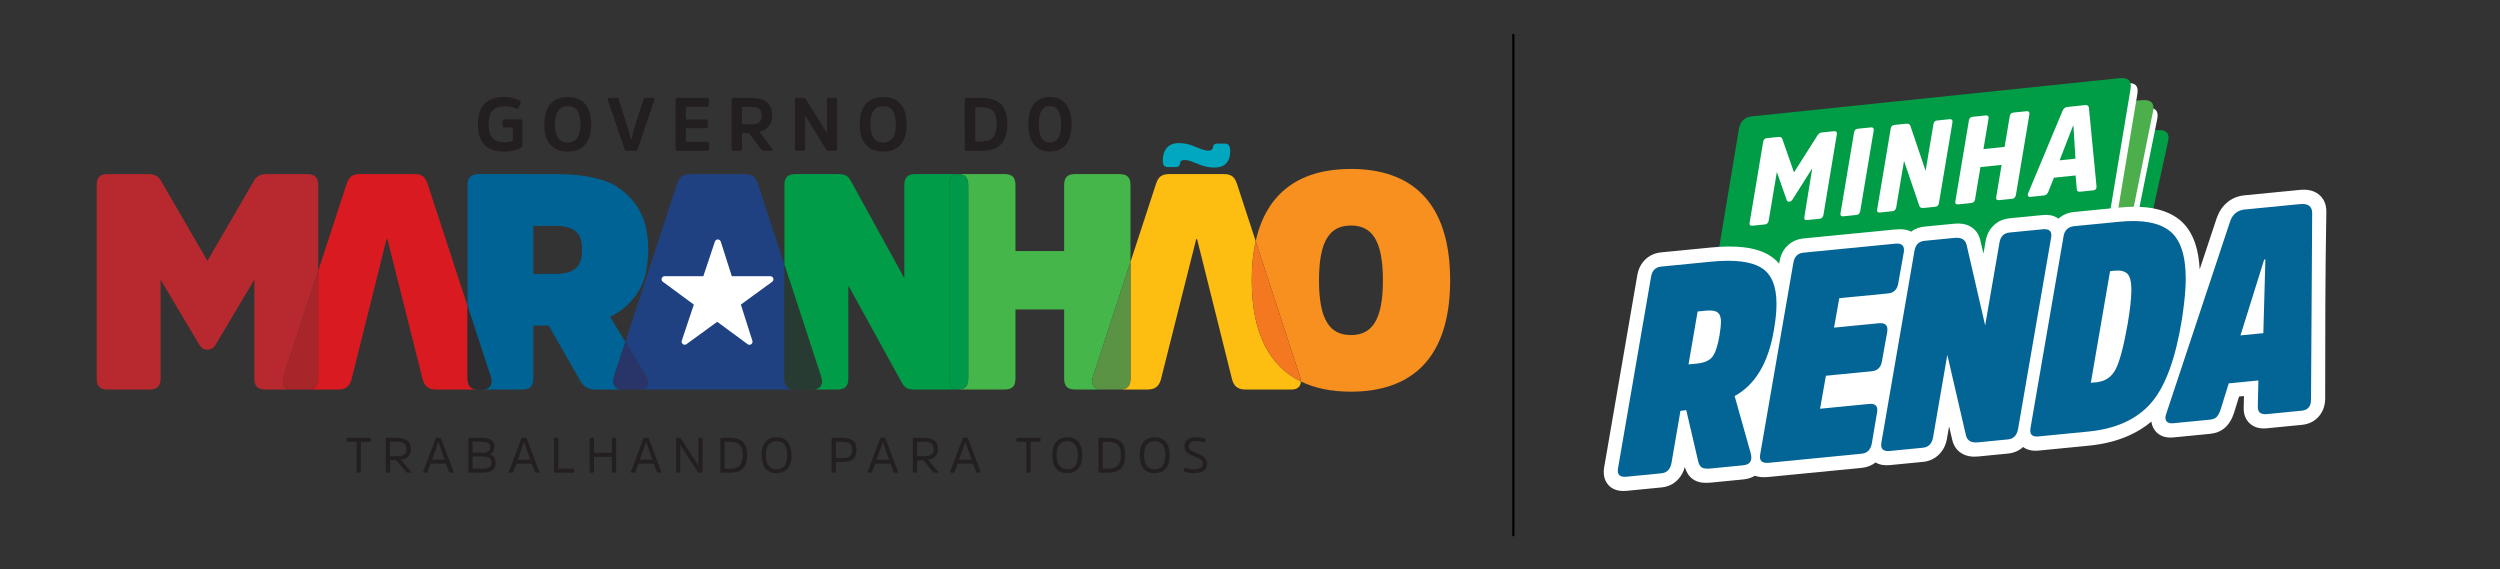
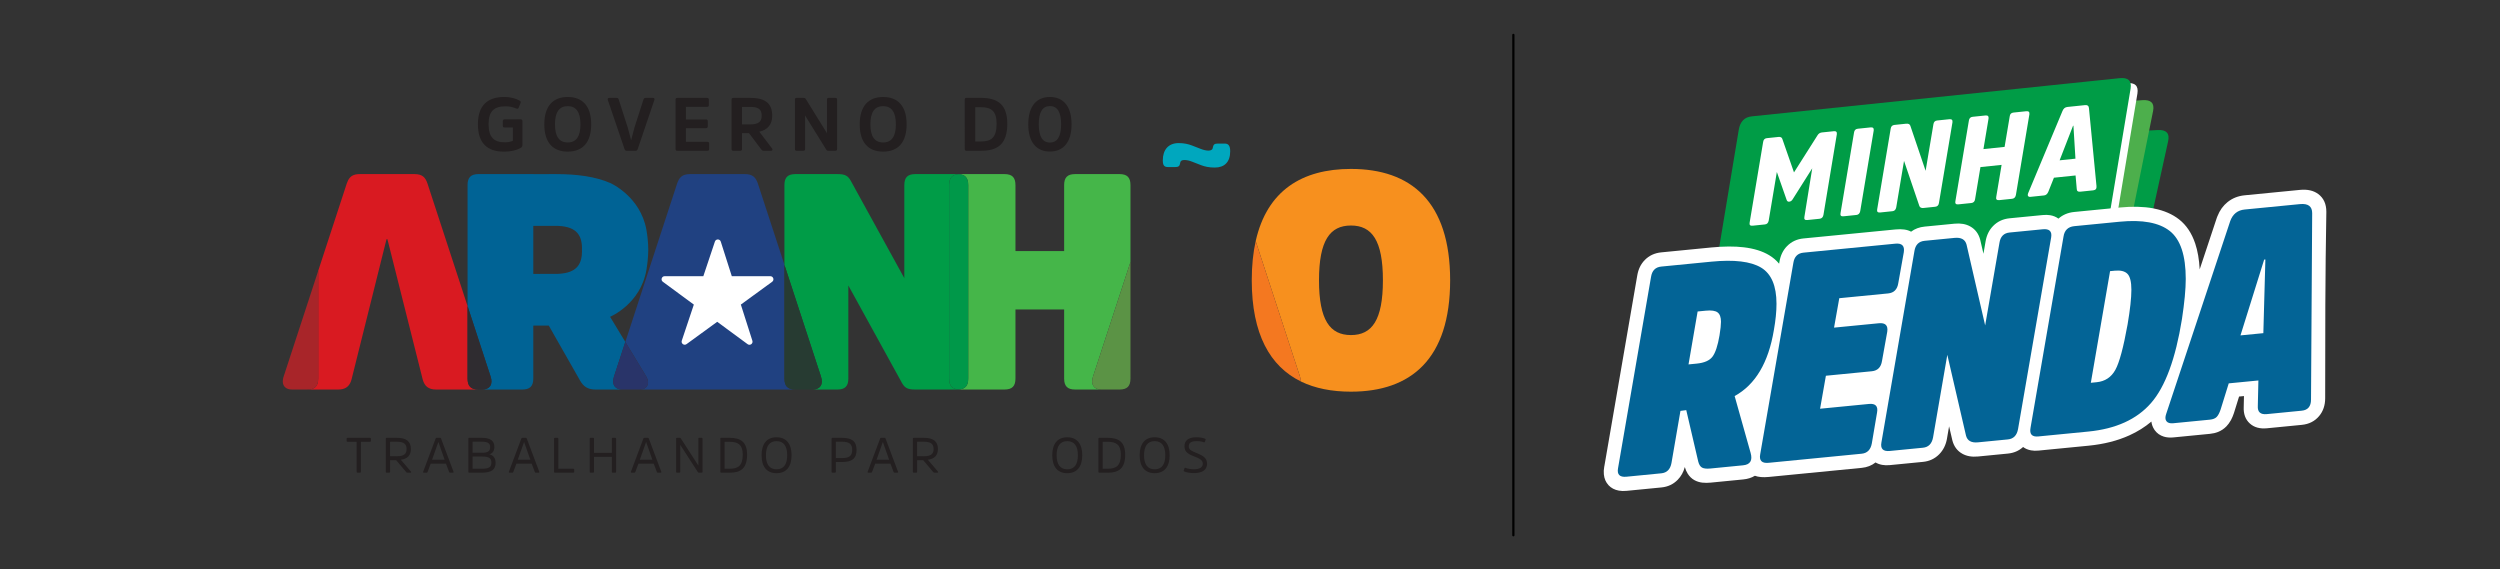
<svg xmlns="http://www.w3.org/2000/svg" xmlns:xlink="http://www.w3.org/1999/xlink" version="1.1" id="Layer_1" x="0px" y="0px" width="246px" height="56px" viewBox="0 0 246 56" enable-background="new 0 0 246 56" xml:space="preserve">
  <rect x="0" y="0" width="246" height="56" fill="#333333" stroke="none" />
  <g>
    <g>
      <g>
        <path d="M149.025,52.67c0,0.06-0.049,0.109-0.109,0.109l0,0c-0.06,0-0.109-0.049-0.109-0.109V3.434     c0-0.06,0.049-0.109,0.109-0.109l0,0c0.06,0,0.109,0.049,0.109,0.109V52.67z" />
        <g>
-           <path fill="#B7292F" d="M30.234,17.131h-3.982c-0.629,0-0.988,0.21-1.228,0.599l-4.611,7.935l-4.611-7.935      c-0.239-0.389-0.599-0.599-1.228-0.599h-3.982c-0.749,0-1.078,0.329-1.078,1.078v19.043c0,0.749,0.329,1.078,1.078,1.078h4.132      c0.749,0,1.078-0.329,1.078-1.078v-9.731l3.833,6.437c0.15,0.24,0.359,0.449,0.779,0.449c0.419,0,0.629-0.21,0.779-0.449      l3.833-6.437v9.731c0,0.749,0.329,1.078,1.078,1.078h4.132h-1.512c-0.539,0-0.876-0.286-0.897-0.758v-0.003      c-0.003-0.064,0.002-0.132,0.011-0.203c0.013-0.102,0.038-0.209,0.077-0.324l3.398-10.391v-8.442      C31.312,17.46,30.983,17.131,30.234,17.131" />
          <path fill="#231F20" d="M51.222,11.739c0.118,0,0.185,0.059,0.185,0.185v2.367c0,0.133-0.081,0.207-0.163,0.259      c-0.348,0.207-0.895,0.37-1.687,0.37c-1.598,0-2.53-0.829-2.53-2.693c0-1.849,0.939-2.685,2.596-2.685      c0.666,0,1.198,0.177,1.494,0.355c0.111,0.059,0.155,0.118,0.111,0.229l-0.185,0.459c-0.044,0.111-0.111,0.148-0.252,0.089      c-0.229-0.096-0.584-0.215-1.036-0.215c-1.176,0-1.679,0.518-1.679,1.768c0,1.265,0.518,1.775,1.598,1.775      c0.311,0,0.614-0.067,0.791-0.148v-1.309h-0.806c-0.126,0-0.185-0.052-0.185-0.17v-0.451c0-0.118,0.059-0.185,0.185-0.185      C49.659,11.739,51.222,11.739,51.222,11.739z" />
          <path fill="#231F20" d="M58.175,12.235c0,1.797-0.858,2.685-2.315,2.685c-1.443,0-2.301-0.888-2.301-2.685      c0-1.798,0.858-2.692,2.308-2.692C57.317,9.543,58.175,10.438,58.175,12.235 M57.117,12.235c0-1.191-0.414-1.79-1.25-1.79      c-0.843,0-1.257,0.599-1.257,1.79s0.414,1.783,1.257,1.783C56.703,14.018,57.117,13.426,57.117,12.235" />
          <path fill="#231F20" d="M61.681,14.839c-0.126,0-0.185-0.052-0.229-0.178L59.81,9.838c-0.044-0.126,0.015-0.207,0.14-0.207      h0.718c0.126,0,0.185,0.059,0.215,0.163l0.888,2.759l0.326,1.221h0.015l0.318-1.221l0.888-2.759      c0.03-0.103,0.089-0.163,0.215-0.163h0.725c0.118,0,0.178,0.081,0.133,0.207l-1.635,4.823c-0.044,0.126-0.111,0.178-0.237,0.178      H61.681z" />
          <path fill="#231F20" d="M67.495,12.612v1.339h2.101c0.126,0,0.185,0.052,0.185,0.178v0.525c0,0.133-0.059,0.185-0.185,0.185      h-2.937c-0.133,0-0.185-0.052-0.185-0.185V9.809c0-0.126,0.052-0.178,0.178-0.178h2.914c0.126,0,0.185,0.052,0.185,0.178v0.525      c0,0.126-0.059,0.185-0.185,0.185h-2.071v1.235h1.975c0.118,0,0.178,0.067,0.178,0.185v0.488c0,0.118-0.059,0.185-0.178,0.185      H67.495z" />
          <path fill="#231F20" d="M73.826,9.631c1.435,0,2.16,0.511,2.16,1.753c0,0.902-0.488,1.405-1.272,1.575l1.258,1.65      c0.081,0.103,0.037,0.229-0.111,0.229h-0.703c-0.133,0-0.192-0.059-0.259-0.148l-1.198-1.59h-0.688v1.553      c0,0.133-0.059,0.185-0.185,0.185H72.17c-0.133,0-0.185-0.052-0.185-0.185V9.809c0-0.126,0.052-0.178,0.185-0.178H73.826z       M73.804,12.242c0.843,0,1.147-0.274,1.147-0.858c0-0.629-0.326-0.865-1.139-0.865h-0.799v1.723      C73.013,12.242,73.804,12.242,73.804,12.242z" />
          <path fill="#231F20" d="M82.37,14.654c0,0.133-0.059,0.185-0.178,0.185h-0.666c-0.126,0-0.178-0.037-0.229-0.126l-2.078-3.351      v3.292c0,0.133-0.052,0.185-0.178,0.185h-0.636c-0.133,0-0.185-0.052-0.185-0.185V9.809c0-0.126,0.052-0.178,0.185-0.178h0.651      c0.133,0,0.185,0.03,0.237,0.118l2.079,3.358V9.809c0-0.126,0.052-0.178,0.178-0.178h0.644c0.118,0,0.178,0.052,0.178,0.17      v4.853H82.37z" />
          <path fill="#231F20" d="M89.212,12.235c0,1.797-0.858,2.685-2.315,2.685c-1.443,0-2.301-0.888-2.301-2.685      c0-1.798,0.858-2.692,2.308-2.692C88.354,9.543,89.212,10.438,89.212,12.235 M88.154,12.235c0-1.191-0.414-1.79-1.25-1.79      c-0.843,0-1.257,0.599-1.257,1.79s0.414,1.783,1.257,1.783C87.74,14.018,88.154,13.426,88.154,12.235" />
          <path fill="#231F20" d="M95.115,14.839c-0.133,0-0.185-0.052-0.185-0.185V9.809c0-0.126,0.052-0.178,0.178-0.178h1.428      c1.672,0,2.582,0.688,2.582,2.552c0,1.96-0.91,2.655-2.574,2.655h-1.429V14.839z M95.965,10.548v3.373h0.54      c1.006,0,1.561-0.347,1.561-1.738c0-1.295-0.555-1.635-1.568-1.635H95.965z" />
          <path fill="#231F20" d="M105.441,12.228c0,1.775-0.814,2.685-2.13,2.685c-1.317,0-2.13-0.91-2.13-2.678      c0-1.783,0.814-2.693,2.13-2.693C104.627,9.543,105.441,10.452,105.441,12.228 M104.413,12.228c0-1.191-0.362-1.79-1.102-1.79      c-0.732,0-1.095,0.599-1.095,1.79c0,1.198,0.363,1.798,1.095,1.798C104.05,14.025,104.413,13.426,104.413,12.228" />
          <path fill="#00A7BE" d="M115.987,14.08c-1.006,0-1.567,0.643-1.567,1.699c0,0.528,0.165,0.66,0.528,0.66h0.693      c0.297,0,0.429-0.082,0.478-0.346l0.016-0.099c0.033-0.181,0.181-0.248,0.412-0.248c0.214,0,0.478,0.05,0.759,0.165l0.891,0.346      c0.346,0.132,0.759,0.231,1.336,0.231c0.956,0,1.517-0.544,1.517-1.6c0-0.528-0.165-0.759-0.528-0.759h-0.693      c-0.297,0-0.429,0.082-0.478,0.346l-0.017,0.099c-0.033,0.165-0.198,0.247-0.429,0.247c-0.215,0-0.495-0.066-0.742-0.165      l-0.891-0.346C116.927,14.18,116.514,14.08,115.987,14.08" />
          <path fill="#231F20" d="M34.11,43.159c0-0.054,0.029-0.078,0.078-0.078h2.224c0.059,0,0.083,0.024,0.083,0.078v0.23      c0,0.054-0.024,0.083-0.083,0.083h-0.9v2.958c0,0.059-0.024,0.083-0.083,0.083h-0.253c-0.054,0-0.083-0.024-0.083-0.083v-2.958      h-0.9c-0.054,0-0.083-0.03-0.083-0.083V43.159z" />
          <path fill="#231F20" d="M39.043,43.081c0.953,0,1.389,0.357,1.389,1.105c0,0.645-0.372,0.978-0.992,1.051l0.997,1.168      c0.034,0.049,0.024,0.108-0.049,0.108h-0.299c-0.064,0-0.088-0.024-0.122-0.064l-0.987-1.168h-0.597v1.149      c0,0.059-0.029,0.083-0.083,0.083h-0.254c-0.059,0-0.083-0.024-0.083-0.083v-3.271c0-0.054,0.024-0.078,0.083-0.078      C38.046,43.081,39.043,43.081,39.043,43.081z M39.024,44.894c0.728,0,0.983-0.225,0.983-0.709c0-0.508-0.279-0.719-0.973-0.719      h-0.65v1.427h0.64V44.894z" />
          <path fill="#231F20" d="M43.297,43.081c0.073,0,0.088,0.029,0.108,0.083l1.227,3.266c0.015,0.044-0.01,0.083-0.064,0.083h-0.284      c-0.054,0-0.073-0.024-0.093-0.073l-0.308-0.816h-1.501l-0.308,0.816c-0.02,0.049-0.034,0.073-0.088,0.073h-0.288      c-0.054,0-0.078-0.039-0.063-0.083l1.227-3.266c0.019-0.054,0.034-0.083,0.107-0.083C42.969,43.081,43.297,43.081,43.297,43.081      z M43.752,45.241l-0.611-1.74h-0.01l-0.616,1.74H43.752z" />
          <path fill="#231F20" d="M46.168,46.513c-0.059,0-0.083-0.024-0.083-0.083v-3.271c0-0.054,0.024-0.078,0.083-0.078h1.217      c0.87,0,1.261,0.293,1.261,0.885c0,0.469-0.239,0.674-0.499,0.738c0.337,0.073,0.621,0.308,0.621,0.836      c0,0.689-0.435,0.973-1.364,0.973C47.404,46.513,46.168,46.513,46.168,46.513z M47.4,44.552c0.621,0,0.831-0.161,0.831-0.557      c0-0.381-0.23-0.533-0.856-0.533H46.5v1.09H47.4z M47.375,46.126c0.723,0,0.978-0.147,0.978-0.611      c0-0.421-0.22-0.592-0.934-0.592H46.5v1.203H47.375z" />
          <path fill="#231F20" d="M51.732,43.081c0.073,0,0.088,0.029,0.108,0.083l1.227,3.266c0.015,0.044-0.01,0.083-0.064,0.083h-0.284      c-0.054,0-0.073-0.024-0.093-0.073l-0.308-0.816h-1.501l-0.308,0.816c-0.02,0.049-0.034,0.073-0.088,0.073h-0.288      c-0.054,0-0.078-0.039-0.063-0.083l1.227-3.266c0.019-0.054,0.034-0.083,0.107-0.083C51.404,43.081,51.732,43.081,51.732,43.081      z M52.186,45.241l-0.611-1.74h-0.01l-0.616,1.74H52.186z" />
          <path fill="#231F20" d="M54.939,46.121h1.481c0.054,0,0.083,0.024,0.083,0.073v0.235c0,0.059-0.029,0.083-0.083,0.083h-1.818      c-0.059,0-0.083-0.024-0.083-0.083v-3.27c0-0.054,0.024-0.078,0.083-0.078h0.254c0.054,0,0.083,0.024,0.083,0.078      C54.939,43.159,54.939,46.121,54.939,46.121z" />
          <path fill="#231F20" d="M60.205,44.953H58.45v1.476c0,0.059-0.029,0.083-0.083,0.083h-0.254c-0.059,0-0.083-0.024-0.083-0.083      v-3.271c0-0.054,0.024-0.078,0.083-0.078h0.254c0.054,0,0.083,0.024,0.083,0.078v1.403h1.755v-1.403      c0-0.054,0.029-0.078,0.083-0.078h0.259c0.054,0,0.078,0.024,0.078,0.078v3.271c0,0.059-0.024,0.083-0.078,0.083h-0.259      c-0.054,0-0.083-0.024-0.083-0.083V44.953z" />
          <path fill="#231F20" d="M63.74,43.081c0.073,0,0.088,0.029,0.108,0.083l1.227,3.266c0.015,0.044-0.01,0.083-0.064,0.083h-0.284      c-0.054,0-0.073-0.024-0.093-0.073l-0.308-0.816h-1.501l-0.308,0.816c-0.02,0.049-0.034,0.073-0.088,0.073h-0.288      c-0.054,0-0.078-0.039-0.063-0.083l1.227-3.266c0.019-0.054,0.034-0.083,0.107-0.083C63.412,43.081,63.74,43.081,63.74,43.081z       M64.195,45.241l-0.611-1.74h-0.01l-0.616,1.74H64.195z" />
          <path fill="#231F20" d="M69.129,46.429c0,0.059-0.029,0.083-0.083,0.083h-0.269c-0.059,0-0.083-0.019-0.112-0.064l-1.726-2.669      v2.65c0,0.059-0.024,0.083-0.078,0.083h-0.249c-0.059,0-0.083-0.024-0.083-0.083v-3.271c0-0.054,0.024-0.078,0.083-0.078h0.264      c0.059,0,0.088,0.015,0.117,0.059l1.726,2.674v-2.655c0-0.054,0.024-0.078,0.078-0.078h0.249c0.054,0,0.083,0.024,0.083,0.073      V46.429z" />
          <path fill="#231F20" d="M70.963,46.513c-0.059,0-0.083-0.024-0.083-0.083v-3.271c0-0.054,0.024-0.078,0.078-0.078h0.841      c1.085,0,1.716,0.42,1.716,1.657c0,1.354-0.631,1.775-1.706,1.775C71.809,46.513,70.963,46.513,70.963,46.513z M71.3,43.472      v2.65h0.504c0.807,0,1.281-0.274,1.281-1.383c0-0.997-0.479-1.266-1.291-1.266H71.3V43.472z" />
          <path fill="#231F20" d="M77.891,44.797c0,1.134-0.523,1.765-1.481,1.765c-0.948,0-1.472-0.631-1.472-1.765      s0.523-1.77,1.476-1.77C77.368,43.027,77.891,43.662,77.891,44.797 M77.46,44.797c0-0.89-0.342-1.389-1.046-1.389      s-1.046,0.499-1.046,1.389s0.342,1.383,1.046,1.383S77.46,45.686,77.46,44.797" />
          <path fill="#231F20" d="M81.91,46.513c-0.059,0-0.083-0.029-0.083-0.083v-3.266c0-0.054,0.024-0.083,0.078-0.083h0.948      c0.978,0,1.432,0.342,1.432,1.193s-0.455,1.188-1.432,1.188h-0.606v0.968c0,0.054-0.029,0.083-0.083,0.083H81.91z       M82.854,45.075c0.699,0,1.002-0.21,1.002-0.802s-0.303-0.807-1.002-0.807h-0.606v1.608L82.854,45.075L82.854,45.075z" />
          <path fill="#231F20" d="M87.035,43.081c0.073,0,0.088,0.029,0.108,0.083l1.227,3.266c0.015,0.044-0.01,0.083-0.064,0.083h-0.284      c-0.054,0-0.073-0.024-0.093-0.073l-0.308-0.816H86.12l-0.308,0.816c-0.019,0.049-0.034,0.073-0.088,0.073h-0.288      c-0.054,0-0.078-0.039-0.063-0.083l1.227-3.266c0.019-0.054,0.034-0.083,0.107-0.083C86.707,43.081,87.035,43.081,87.035,43.081      z M87.489,45.241l-0.611-1.74h-0.01l-0.616,1.74H87.489z" />
          <path fill="#231F20" d="M90.902,43.081c0.953,0,1.389,0.357,1.389,1.105c0,0.645-0.372,0.978-0.992,1.051l0.997,1.168      c0.034,0.049,0.024,0.108-0.049,0.108h-0.298c-0.064,0-0.088-0.024-0.122-0.064l-0.987-1.168h-0.597v1.149      c0,0.059-0.029,0.083-0.083,0.083h-0.254c-0.059,0-0.083-0.024-0.083-0.083v-3.271c0-0.054,0.024-0.078,0.083-0.078H90.902z       M90.883,44.894c0.728,0,0.983-0.225,0.983-0.709c0-0.508-0.279-0.719-0.973-0.719h-0.65v1.427h0.64V44.894z" />
-           <path fill="#231F20" d="M95.156,43.081c0.073,0,0.088,0.029,0.108,0.083l1.227,3.266c0.015,0.044-0.01,0.083-0.064,0.083h-0.284      c-0.054,0-0.073-0.024-0.093-0.073l-0.308-0.816h-1.501l-0.308,0.816c-0.019,0.049-0.034,0.073-0.088,0.073h-0.288      c-0.054,0-0.078-0.039-0.063-0.083l1.227-3.266c0.019-0.054,0.034-0.083,0.107-0.083C94.828,43.081,95.156,43.081,95.156,43.081      z M95.611,45.241L95,43.501h-0.01l-0.616,1.74H95.611z" />
-           <path fill="#231F20" d="M100.007,43.159c0-0.054,0.029-0.078,0.078-0.078h2.225c0.059,0,0.083,0.024,0.083,0.078v0.23      c0,0.054-0.024,0.083-0.083,0.083h-0.9v2.958c0,0.059-0.024,0.083-0.083,0.083h-0.254c-0.054,0-0.083-0.024-0.083-0.083v-2.958      h-0.9c-0.054,0-0.083-0.03-0.083-0.083V43.159z" />
          <path fill="#231F20" d="M106.495,44.797c0,1.134-0.523,1.765-1.481,1.765c-0.948,0-1.472-0.631-1.472-1.765      s0.523-1.77,1.476-1.77C105.971,43.027,106.495,43.662,106.495,44.797 M106.064,44.797c0-0.89-0.342-1.389-1.046-1.389      c-0.704,0-1.046,0.499-1.046,1.389s0.342,1.383,1.046,1.383S106.064,45.686,106.064,44.797" />
          <path fill="#231F20" d="M108.167,46.513c-0.059,0-0.083-0.024-0.083-0.083v-3.271c0-0.054,0.024-0.078,0.078-0.078h0.841      c1.085,0,1.716,0.42,1.716,1.657c0,1.354-0.631,1.775-1.706,1.775C109.013,46.513,108.167,46.513,108.167,46.513z       M108.505,43.472v2.65h0.504c0.807,0,1.281-0.274,1.281-1.383c0-0.997-0.479-1.266-1.291-1.266h-0.494V43.472z" />
          <path fill="#231F20" d="M115.095,44.797c0,1.134-0.523,1.765-1.481,1.765c-0.948,0-1.472-0.631-1.472-1.765      s0.523-1.77,1.476-1.77C114.572,43.027,115.095,43.662,115.095,44.797 M114.665,44.797c0-0.89-0.342-1.389-1.046-1.389      c-0.704,0-1.046,0.499-1.046,1.389s0.342,1.383,1.046,1.383S114.665,45.686,114.665,44.797" />
          <path fill="#231F20" d="M117.501,46.552c-0.396,0-0.777-0.068-0.963-0.156c-0.054-0.024-0.078-0.044-0.064-0.093l0.078-0.22      c0.01-0.044,0.034-0.078,0.098-0.049c0.181,0.073,0.484,0.142,0.836,0.142c0.528,0,0.87-0.186,0.87-0.548      c0-0.391-0.391-0.533-0.831-0.709c-0.514-0.205-0.973-0.391-0.973-1.002c0-0.547,0.357-0.89,1.178-0.89      c0.376,0,0.66,0.063,0.846,0.142c0.049,0.019,0.073,0.044,0.059,0.093l-0.078,0.215c-0.015,0.044-0.034,0.068-0.103,0.044      c-0.171-0.069-0.381-0.113-0.694-0.113c-0.562,0-0.787,0.176-0.787,0.508c0,0.381,0.357,0.484,0.767,0.66      c0.528,0.225,1.036,0.425,1.036,1.061C118.777,46.244,118.279,46.552,117.501,46.552" />
          <g>
            <g>
              <defs>
                <path id="SVGID_1_" d="M129.79,27.581c0-3.922,1.078-5.39,3.144-5.39s3.144,1.467,3.144,5.39s-1.078,5.39-3.144,5.39         C130.868,32.97,129.79,31.503,129.79,27.581 M123.56,23.725l0.301,0.922l4.054,12.396c0.062,0.179,0.091,0.344,0.089,0.492         c1.401,0.684,3.063,1.005,4.929,1.005c5.898,0,9.761-3.204,9.761-10.959s-3.862-10.959-9.761-10.959         C128.13,16.622,124.676,18.747,123.56,23.725" />
              </defs>
              <clipPath id="SVGID_2_">
                <use xlink:href="#SVGID_1_" overflow="visible" />
              </clipPath>
              <rect x="123.56" y="16.622" clip-path="url(#SVGID_2_)" fill="#F7901E" width="19.135" height="21.917" />
            </g>
          </g>
          <path fill="#45B649" d="M110.161,17.131h-4.371c-0.749,0-1.078,0.329-1.078,1.078v6.497h-4.791v-6.497      c0-0.749-0.329-1.078-1.078-1.078h-4.372c-0.048,0-0.094,0.001-0.138,0.004c0.651,0.04,0.94,0.373,0.94,1.074v19.043      c0,0.701-0.289,1.034-0.94,1.074c0.044,0.003,0.09,0.004,0.138,0.004h4.372c0.749,0,1.078-0.329,1.078-1.078v-6.797h4.791v6.797      c0,0.749,0.329,1.078,1.078,1.078h4.371h-1.798c-0.718,0-1.078-0.509-0.808-1.287l3.684-11.267v-7.567      C111.239,17.46,110.91,17.131,110.161,17.131" />
          <path fill="#204181" d="M73.296,17.131h-5.39c-0.779,0-1.078,0.329-1.287,0.958l-5.087,15.557l1.341,2.212l0.001,0.001      l0.681,1.123c0.449,0.719,0.15,1.347-0.599,1.347H61.23h4.195h0.356H75.92h4.053h-1.706c-0.749,0-1.078-0.329-1.078-1.078      V26.056l-2.606-7.967C74.374,17.46,74.075,17.131,73.296,17.131" />
          <path fill="#FFFFFF" d="M70.347,23.77l-3.26,9.751c-0.094,0.28,0.228,0.516,0.467,0.342l8.426-6.136      c0.238-0.173,0.115-0.549-0.179-0.549H65.403c-0.293,0-0.416,0.374-0.18,0.548l8.342,6.141c0.237,0.175,0.559-0.056,0.469-0.337      l-3.11-9.756C70.835,23.494,70.44,23.491,70.347,23.77" />
          <path fill="#006395" d="M52.476,26.952v-0.298v-1.4V22.52v-0.298h2.156c1.886,0,2.635,0.718,2.635,2.216      c0,0.052-0.003,0.099-0.004,0.149c0.001,0.05,0.004,0.097,0.004,0.149c0,0.533-0.095,0.967-0.303,1.305l-0.001-0.002      c-0.257,0.42-0.686,0.693-1.322,0.823l-0.01,0.002c-0.114,0.023-0.235,0.041-0.362,0.055l-0.012,0.001      c-0.055,0.006-0.111,0.011-0.169,0.015c-0.017,0.001-0.035,0.003-0.052,0.004c-0.047,0.003-0.095,0.005-0.145,0.007      c-0.019,0.001-0.037,0.002-0.056,0.002c-0.066,0.002-0.133,0.003-0.202,0.003L52.476,26.952L52.476,26.952z M54.721,17.131      h-0.718l-0.001,0.002h-1.527v-0.002h-5.389c-0.749,0-1.078,0.329-1.078,1.078v11.904l2.266,6.929      c0.269,0.778-0.09,1.287-0.808,1.287h-0.38h4.311c0.749,0,1.078-0.329,1.078-1.078v-5.208v-0.002h1.527l0.001,0.002l0,0      l3.083,5.418c0.33,0.569,0.749,0.868,1.497,0.868h2.646c-0.539,0-0.876-0.286-0.897-0.758c-0.007-0.157,0.021-0.335,0.088-0.53      l1.111-3.396l-1.499-2.473c0,0,3.02-1.253,3.581-4.645c0.098-0.592,0.169-1.235,0.176-1.94c-0.007-0.704-0.073-1.349-0.176-1.94      c-0.588-3.35-3.581-4.646-3.581-4.646C58.62,17.391,56.835,17.131,54.721,17.131" />
          <path fill="#293469" d="M61.532,33.646l-1.111,3.396c-0.067,0.195-0.095,0.372-0.088,0.53c0.021,0.471,0.358,0.758,0.897,0.758      h1.726c0.749,0,1.048-0.629,0.599-1.347l-0.681-1.123l-0.001-0.001L61.532,33.646z" />
-           <path fill="#FEBD11" d="M120.43,17.131h-5.39c-0.779,0-1.078,0.329-1.287,0.958l-2.514,7.687v11.476      c0,0.749-0.329,1.078-1.078,1.078h2.753c0.749,0,1.138-0.329,1.318-0.988l3.473-13.803h0.085h0.005l1.718,6.886l1.725,6.917      c0.034,0.124,0.075,0.236,0.124,0.336c0.214,0.435,0.585,0.652,1.193,0.652h4.551c0.539,0,0.876-0.286,0.897-0.758      c0-0.012,0.001-0.025,0.001-0.037c-3.026-1.478-4.832-4.653-4.832-9.954c0-1.439,0.133-2.722,0.387-3.856l-1.843-5.636      c-0.004-0.012-0.008-0.022-0.012-0.033c-0.035-0.102-0.073-0.196-0.115-0.281l-0.004-0.008      C121.378,17.348,121.062,17.131,120.43,17.131" />
          <path fill="#F47820" d="M123.56,23.725c-0.254,1.134-0.387,2.417-0.387,3.856c0,5.301,1.806,8.476,4.832,9.954      c0.001-0.148-0.027-0.313-0.089-0.492l-4.054-12.396L123.56,23.725z" />
          <path fill="#5B9345" d="M111.239,25.776l-3.684,11.267c-0.27,0.778,0.09,1.287,0.808,1.287h1.798      c0.748,0,1.078-0.329,1.078-1.078V25.776z" />
          <path fill="#009C47" d="M94.196,17.131h-4.132c-0.748,0-1.078,0.329-1.078,1.078v9.162l-5.27-9.581      c-0.269-0.479-0.539-0.659-1.288-0.659h-4.162c-0.749,0-1.078,0.329-1.078,1.078v7.848l3.593,10.986      c0.269,0.778-0.09,1.287-0.808,1.287h2.426c0.749,0,1.078-0.329,1.078-1.078V28.09l5.27,9.581      c0.269,0.479,0.539,0.659,1.288,0.659h4.162c0.048,0,0.094-0.001,0.138-0.004c-0.651-0.04-0.94-0.373-0.94-1.074V18.209      c0-0.701,0.289-1.035,0.94-1.074C94.29,17.132,94.244,17.131,94.196,17.131" />
          <path fill="#009849" d="M94.334,17.135c-0.651,0.04-0.94,0.373-0.94,1.074v19.043c0,0.701,0.289,1.034,0.94,1.074      c0.651-0.04,0.94-0.373,0.94-1.074V18.209C95.274,17.508,94.985,17.175,94.334,17.135" />
          <path fill="#273B32" d="M77.189,26.057v11.195c0,0.749,0.329,1.078,1.078,1.078h1.706c0.719,0,1.078-0.509,0.808-1.287      L77.189,26.057z" />
          <path fill="#D91A21" d="M40.789,17.131h-5.39c-0.632,0-0.949,0.217-1.158,0.636l-0.003,0.008      c-0.042,0.085-0.08,0.179-0.115,0.281c-0.004,0.011-0.008,0.022-0.012,0.033l-2.144,6.557l-0.655,2.005v10.601      c0,0.749-0.329,1.078-1.078,1.078h3.039c0.608,0,0.979-0.217,1.193-0.652l0.005-0.011c0.047-0.098,0.087-0.206,0.119-0.325      l3.443-13.803h0.005l0,0h0.084l3.473,13.803c0.18,0.659,0.569,0.988,1.317,0.988h4.172c-0.749,0-1.078-0.329-1.078-1.078v-6.286      v-0.853l-3.932-12.024C41.867,17.46,41.567,17.131,40.789,17.131" />
          <path fill="#A82529" d="M31.312,26.651l-3.398,10.391c-0.04,0.114-0.064,0.222-0.077,0.324      c-0.009,0.071-0.014,0.139-0.011,0.203v0.003c0.021,0.472,0.358,0.758,0.897,0.758h1.512c0.749,0,1.078-0.329,1.078-1.078      V26.651H31.312z" />
          <path fill="#2F2C30" d="M46.008,30.113v0.853v6.286c0,0.749,0.329,1.078,1.078,1.078h0.38c0.719,0,1.078-0.509,0.808-1.287      L46.008,30.113z" />
        </g>
      </g>
    </g>
    <g>
      <path fill-rule="evenodd" clip-rule="evenodd" fill="#009C46" d="M208.552,35.715l-38.696,2.028l4.778-21.781    c0.175-0.799,0.612-1.221,1.363-1.261l36.324-1.904c0.844-0.044,1.187,0.316,1.029,1.073L208.552,35.715z" />
-       <path fill-rule="evenodd" clip-rule="evenodd" fill="#FFFFFF" d="M207.865,33.587l-25.555,1.787l4.397-21.861    c0.161-0.802,0.591-1.232,1.341-1.284l23.186-1.621c0.843-0.059,1.192,0.295,1.047,1.055L207.865,33.587z" />
      <path fill-rule="evenodd" clip-rule="evenodd" fill="#4DAF4C" d="M207.451,32.835l-38.655,2.703l4.397-21.861    c0.161-0.802,0.591-1.232,1.341-1.284l36.285-2.537c0.843-0.059,1.192,0.295,1.047,1.055L207.451,32.835z" />
      <path fill-rule="evenodd" clip-rule="evenodd" fill="#FFFFFF" d="M206.647,31.266l-25.48,2.645l3.659-21.996    c0.134-0.807,0.549-1.251,1.297-1.329l23.118-2.4c0.841-0.087,1.202,0.255,1.082,1.019L206.647,31.266z" />
      <path fill-rule="evenodd" clip-rule="evenodd" fill="#009C46" d="M205.976,30.771l-38.542,4.002l3.659-21.996    c0.134-0.807,0.549-1.251,1.297-1.329l36.18-3.756c0.841-0.087,1.202,0.255,1.082,1.019L205.976,30.771z" />
      <path fill="#FFFFFF" d="M163.466,24.833l4.925-0.482c1.223-0.12,2.291-0.125,3.204-0.016c0.996,0.119,1.826,0.378,2.49,0.776    c0.377,0.227,0.703,0.506,0.98,0.837l0.037-0.21c0.103-0.615,0.352-1.123,0.745-1.522c0.432-0.439,0.97-0.69,1.615-0.753    l9.04-0.884c0.661-0.065,1.177,0.008,1.548,0.218c0.377-0.283,0.82-0.45,1.329-0.499l2.946-0.288    c0.602-0.059,1.119,0.032,1.549,0.273c0.493,0.277,0.82,0.712,0.977,1.304l0.32,1.38l0.21-1.212    c0.103-0.615,0.352-1.123,0.745-1.522c0.432-0.439,0.97-0.69,1.615-0.753l3.261-0.319c0.262-0.026,0.503-0.021,0.72,0.014    c0.32,0.052,0.596,0.165,0.827,0.339c0.424-0.377,0.943-0.597,1.559-0.657l4.467-0.437c1.249-0.122,2.344-0.096,3.286,0.078    c0.04,0.007,0.078,0.017,0.116,0.027c0.975,0.196,1.791,0.552,2.448,1.067c0.716,0.564,1.245,1.357,1.585,2.376    c0.241,0.722,0.387,1.568,0.438,2.538l1.687-5.079c0.018-0.055,0.04-0.109,0.064-0.161c0.225-0.571,0.556-1.031,0.992-1.38    l0.004-0.003c0.474-0.381,1.036-0.603,1.684-0.666l5.435-0.531c0.735-0.072,1.334,0.062,1.795,0.403    c0.534,0.395,0.802,0.979,0.802,1.753c-0.111,6.084-0.115,12.265-0.115,18.355c-0.002,0.689-0.2,1.27-0.594,1.742    c-0.425,0.509-0.995,0.798-1.707,0.868l-3.433,0.336c-0.698,0.068-1.259-0.089-1.68-0.471c-0.433-0.392-0.633-0.936-0.601-1.632    l0.024-1.067l-0.481,0.047l-0.504,1.621c-0.087,0.258-0.18,0.48-0.278,0.664l-0.044,0.077c-0.123,0.219-0.264,0.41-0.422,0.573    c-0.233,0.241-0.509,0.425-0.826,0.551c-0.239,0.095-0.503,0.156-0.794,0.185l-3.604,0.352c-0.344,0.034-0.656,0.007-0.935-0.079    c-0.372-0.114-0.668-0.323-0.889-0.626l-0.05-0.075c-0.156-0.237-0.25-0.497-0.283-0.778c-0.639,0.538-1.357,0.988-2.155,1.35    c-1.177,0.535-2.523,0.876-4.038,1.024l-4.92,0.481c-0.263,0.026-0.506,0.018-0.729-0.023c-0.302-0.055-0.563-0.165-0.781-0.33    c-0.412,0.373-0.909,0.589-1.492,0.646l-2.946,0.288c-0.603,0.059-1.119-0.032-1.546-0.273c-0.494-0.278-0.819-0.714-0.975-1.305    l-0.324-1.389l-0.209,1.212l0.003,0c-0.113,0.619-0.367,1.129-0.758,1.528c-0.433,0.442-0.967,0.694-1.601,0.756l-3.256,0.318    c-0.278,0.027-0.533,0.02-0.765-0.023c-0.244-0.045-0.46-0.124-0.65-0.238c-0.384,0.304-0.836,0.481-1.357,0.532l-9.154,0.895    c-0.557,0.055-1.011,0.016-1.364-0.117c-0.321,0.198-0.705,0.319-1.151,0.362l-3.209,0.314c-0.278,0.027-0.536,0.028-0.774,0.002    l-0.001,0.003c-0.311-0.034-0.588-0.121-0.829-0.258c-0.261-0.149-0.476-0.36-0.646-0.631c-0.12-0.192-0.214-0.409-0.283-0.65    c-0.133,0.497-0.367,0.916-0.701,1.256c-0.431,0.439-0.965,0.689-1.601,0.751l-3.428,0.335c-0.278,0.027-0.533,0.02-0.765-0.023    c-0.413-0.075-0.748-0.251-1.006-0.525c-0.268-0.285-0.424-0.645-0.466-1.077c-0.023-0.236-0.011-0.482,0.036-0.739l0.015-0.072    l3.237-18.761c0.103-0.616,0.351-1.123,0.745-1.522C162.279,25.147,162.819,24.896,163.466,24.833" />
      <path fill="#036496" d="M220.882,20.615l5.435-0.531c0.801-0.078,1.201,0.218,1.201,0.888l-0.114,18.345    c0,0.67-0.305,1.036-0.915,1.095l-3.433,0.336c-0.629,0.062-0.925-0.207-0.887-0.804l0.057-2.506l-2.918,0.285l-0.801,2.578    c-0.114,0.337-0.243,0.579-0.386,0.727c-0.143,0.148-0.367,0.237-0.672,0.267l-3.604,0.352c-0.324,0.032-0.548-0.037-0.672-0.207    c-0.124-0.17-0.129-0.414-0.014-0.731l6.293-18.949C219.7,21.066,220.177,20.684,220.882,20.615 M220.463,33.003l2.25-0.22    l0.2-7.251l-0.119,0.012L220.463,33.003z M208.093,26.636l-0.462,0.045l-1.893,10.985l0.572-0.056    c0.825-0.081,1.435-0.485,1.84-1.214c0.4-0.724,0.801-2.219,1.206-4.481c0.248-1.461,0.372-2.594,0.372-3.398    c0-0.785-0.129-1.309-0.386-1.571C209.085,26.683,208.665,26.58,208.093,26.636 M205.495,42.465l-4.92,0.481    c-0.629,0.062-0.887-0.22-0.772-0.844l3.247-18.824c0.095-0.622,0.448-0.963,1.063-1.024l4.467-0.437    c2.231-0.218,3.871,0.086,4.925,0.912c1.049,0.827,1.573,2.399,1.573,4.717c0,0.996-0.124,2.311-0.372,3.944    c-0.629,3.912-1.645,6.67-3.047,8.272C210.258,41.266,208.203,42.2,205.495,42.465 M201.836,23.349l-3.261,18.873    c-0.114,0.624-0.448,0.963-1.001,1.017l-2.946,0.288c-0.648,0.063-1.039-0.157-1.173-0.661l-1.84-7.952l-1.402,8.126    c-0.114,0.624-0.448,0.963-0.996,1.017l-3.256,0.318c-0.667,0.065-0.944-0.214-0.83-0.838l3.247-18.823    c0.095-0.622,0.429-0.962,1.006-1.018l2.946-0.288c0.648-0.063,1.044,0.157,1.178,0.661l1.831,7.953l1.406-8.126    c0.095-0.622,0.429-0.962,1.001-1.017l3.261-0.319C201.655,22.495,201.931,22.761,201.836,23.349 M184.188,36.531l-4.52,0.442    l-0.572,3.246l4.806-0.47c0.648-0.063,0.915,0.217,0.801,0.841l-0.515,3.039c-0.114,0.624-0.448,0.963-1.001,1.017l-9.154,0.895    c-0.667,0.065-0.944-0.214-0.83-0.838l3.261-18.825c0.095-0.622,0.429-0.962,1.001-1.017l9.04-0.884    c0.648-0.063,0.925,0.216,0.83,0.838l-0.543,3.042c-0.095,0.622-0.429,0.962-1.001,1.017l-4.806,0.47l-0.515,2.895l4.405-0.431    c0.648-0.063,0.925,0.216,0.83,0.838l-0.515,2.866C185.094,36.136,184.76,36.475,184.188,36.531 M163.47,26.23l4.925-0.482    c2.25-0.22,3.881-0.025,4.896,0.584c1.011,0.61,1.516,1.796,1.516,3.559c0,0.766-0.086,1.627-0.257,2.583    c-0.534,3.213-1.821,5.379-3.862,6.498l1.573,5.593c0.21,0.746-0.038,1.153-0.744,1.222l-3.209,0.314    c-0.381,0.037-0.658,0.007-0.83-0.091c-0.172-0.098-0.296-0.297-0.372-0.596l-1.178-5.057l-0.572,0.075l-0.882,5.125    c-0.114,0.624-0.448,0.963-1.001,1.017l-3.428,0.335c-0.668,0.065-0.944-0.214-0.83-0.838l3.247-18.823    C162.56,26.625,162.894,26.286,163.47,26.23 M166.15,35.858l0.806-0.079c0.749-0.073,1.268-0.301,1.554-0.684    c0.286-0.382,0.52-1.081,0.691-2.098c0.095-0.584,0.143-1.029,0.143-1.336c0-0.441-0.11-0.746-0.329-0.916    c-0.219-0.17-0.61-0.228-1.163-0.174l-0.806,0.079L166.15,35.858z" />
      <path fill="#FFFFFF" d="M203.428,10.525l1.729-0.18c0.246-0.026,0.379,0.073,0.396,0.295l0.742,7.673    c0.026,0.253-0.082,0.392-0.322,0.417l-1.283,0.133c-0.224,0.023-0.336-0.069-0.338-0.277l-0.116-1.32l-2.129,0.221l-0.554,1.389    c-0.095,0.218-0.234,0.336-0.416,0.355l-1.339,0.139c-0.112,0.012-0.19-0.016-0.235-0.082c-0.044-0.067-0.043-0.158,0.004-0.272    l3.384-8.101C203.046,10.679,203.204,10.549,203.428,10.525 M202.667,15.775l1.557-0.162l-0.199-3.243l-0.036,0.002    L202.667,15.775z M196.428,19.386l0.529-3.162l-2.081,0.216l-0.529,3.162c-0.031,0.227-0.156,0.352-0.372,0.375l-1.264,0.131    c-0.248,0.026-0.348-0.076-0.302-0.305l1.329-7.936c0.031-0.227,0.154-0.352,0.37-0.374l1.263-0.131    c0.232-0.024,0.333,0.077,0.302,0.305l-0.502,3.003l2.081-0.216l0.504-3.004c0.023-0.226,0.146-0.351,0.37-0.374l1.263-0.131    c0.232-0.024,0.333,0.077,0.302,0.305l-1.327,7.936c-0.047,0.229-0.172,0.354-0.372,0.375l-1.263,0.131    C196.482,19.716,196.381,19.615,196.428,19.386 M192.122,12.035l-1.329,7.938c-0.031,0.225-0.154,0.35-0.37,0.372l-1.153,0.12    c-0.216,0.022-0.352-0.047-0.409-0.209l-1.505-4.425l-0.767,4.577c-0.047,0.229-0.17,0.354-0.37,0.374l-1.203,0.125    c-0.248,0.026-0.348-0.076-0.302-0.305l1.329-7.936c0.031-0.227,0.154-0.352,0.37-0.374l1.154-0.12    c0.216-0.022,0.352,0.043,0.409,0.197l1.505,4.439l0.767-4.579c0.031-0.227,0.154-0.352,0.37-0.374l1.204-0.125    C192.052,11.706,192.153,11.808,192.122,12.035 M181.108,20.977l1.329-7.936c0.031-0.227,0.154-0.352,0.37-0.374l1.263-0.131    c0.232-0.024,0.333,0.079,0.302,0.311l-1.327,7.93c-0.047,0.229-0.172,0.354-0.372,0.375l-1.275,0.132    C181.158,21.307,181.061,21.205,181.108,20.977 M176.063,19.845c-0.134,0.014-0.222-0.049-0.263-0.189l-0.958-2.732l-0.802,4.784    c-0.045,0.231-0.168,0.355-0.368,0.376l-1.208,0.125c-0.246,0.026-0.347-0.076-0.3-0.305l1.329-7.936    c0.031-0.227,0.154-0.352,0.37-0.374l1.13-0.117c0.208-0.022,0.336,0.041,0.385,0.188l1.15,3.3l2.321-3.66    c0.101-0.162,0.245-0.253,0.426-0.272l1.18-0.122c0.222-0.023,0.319,0.079,0.288,0.304l-1.317,7.935    c-0.045,0.231-0.172,0.356-0.38,0.377l-1.207,0.125c-0.238,0.025-0.335-0.077-0.288-0.306l0.772-4.783l-1.914,3.03    C176.322,19.746,176.207,19.83,176.063,19.845" />
    </g>
  </g>
</svg>